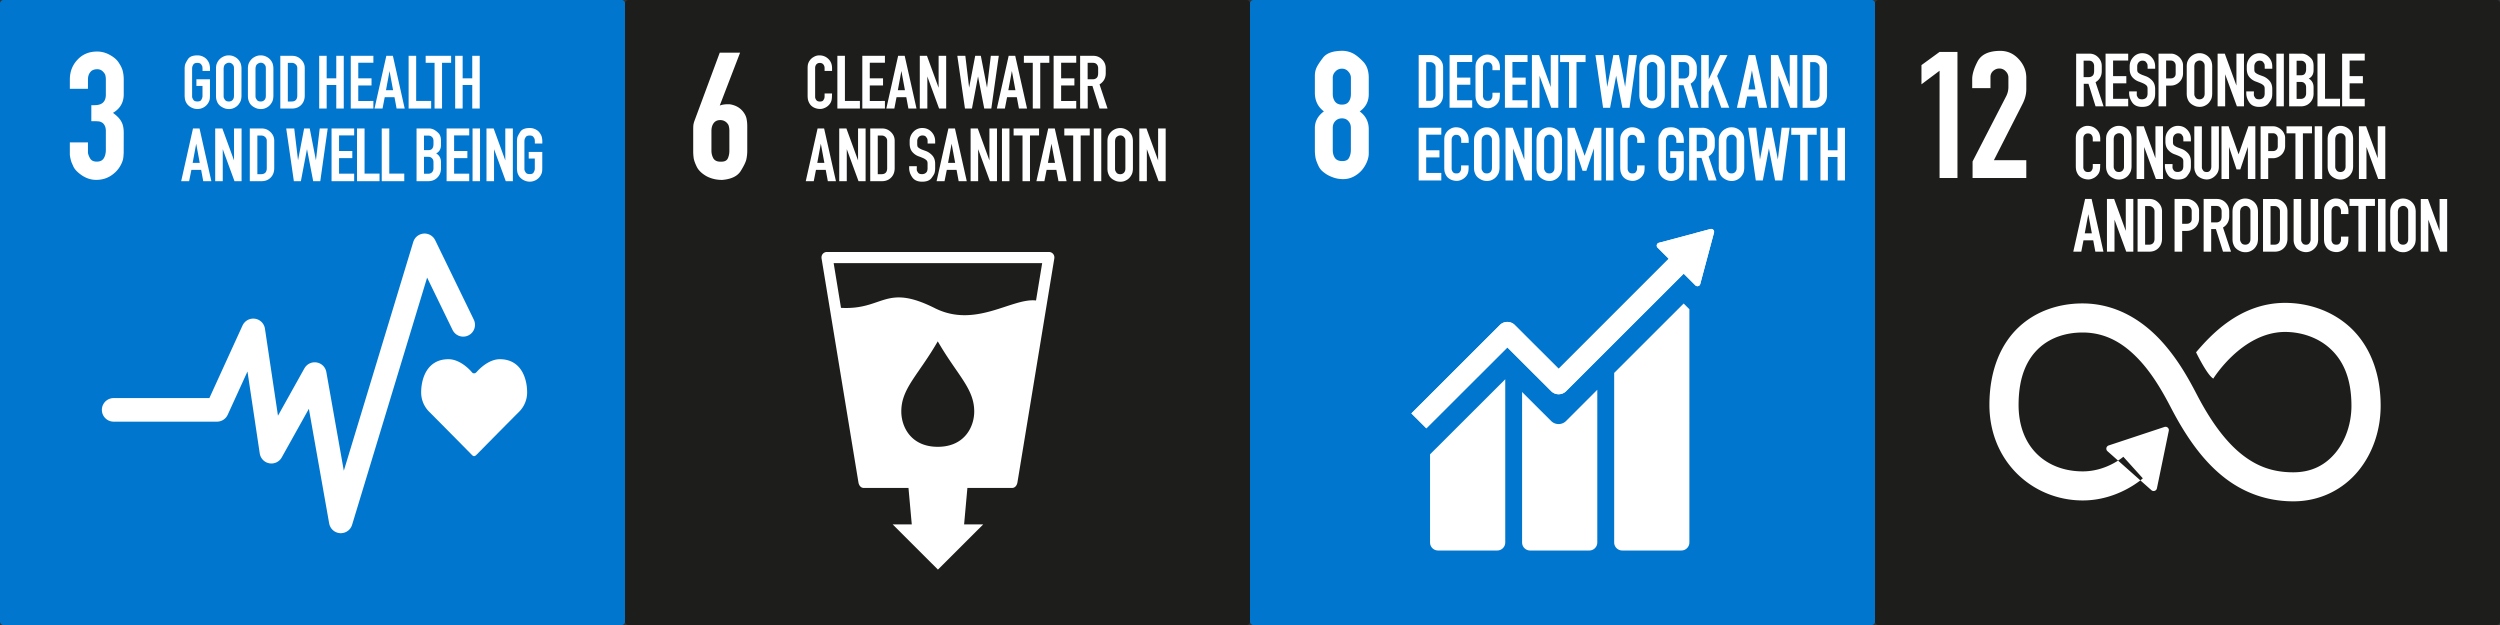
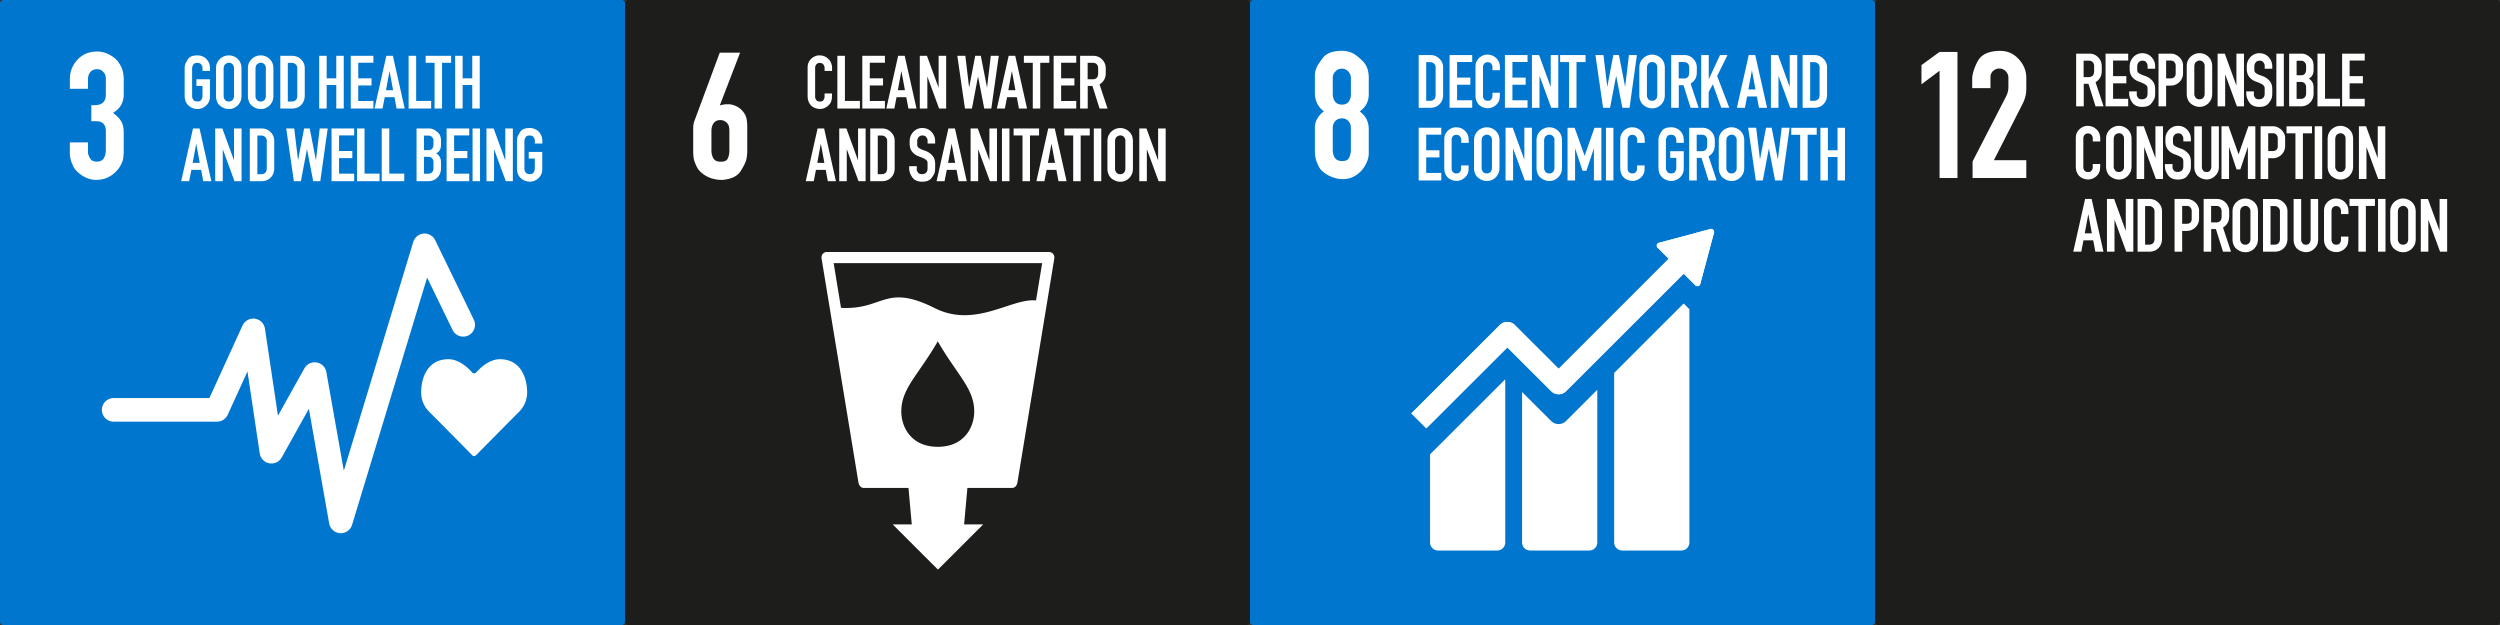
<svg xmlns="http://www.w3.org/2000/svg" xmlns:xlink="http://www.w3.org/1999/xlink" fill="none" viewBox="0 0 360 90">
  <rect x="0" y="0" width="360" height="90" fill="#333333" stroke="none" />
  <defs>
    <path id="e" fill="#fff" d="M0 0h90v90H0z" />
  </defs>
  <g clip-path="url(#a)">
    <path fill="#1D1D1B" fill-rule="evenodd" d="M270.504 0h88.998c.279 0 .504.224.504.504v88.998c0 .28-.225.504-.504.504h-88.998a.503.503 0 0 1-.504-.504V.504c0-.28.225-.504.504-.504Z" clip-rule="evenodd" />
    <path fill="#fff" d="M298.965 15.308V7.724h1.908c.498 0 .918.176 1.258.522.347.346.523.776.523 1.28v.704c0 .704-.298 1.238-.894 1.608l1.155 3.477h-1.155l-1.021-3.253h-.68v3.253h-1.094v-.007Zm2.413-4.447a.623.623 0 0 0 .133-.285c.031-.103.043-.225.043-.352v-.698c0-.237-.067-.425-.195-.564-.127-.152-.31-.225-.547-.225h-.771v2.367h.759a.79.79 0 0 0 .578-.243Zm5.081 3.361v1.086h-3.258V7.724h3.258v.995h-2.176v2.245h1.908v1.032h-1.908v2.232l2.176-.006Zm1.234-.801v.195c0 .054.006.097.012.133.012.073.073.182.17.328.103.151.298.224.565.224a.97.97 0 0 0 .419-.09.706.706 0 0 0 .286-.262.667.667 0 0 0 .079-.236c.012-.073.024-.146.024-.207v-.734c0-.164-.03-.297-.091-.382-.061-.097-.194-.206-.407-.328a7.673 7.673 0 0 0-.772-.315 2.184 2.184 0 0 1-.93-.643c-.249-.298-.376-.692-.376-1.202v-.34c0-.521.176-.964.522-1.334a1.707 1.707 0 0 1 1.295-.565c.528 0 .966.182 1.318.552.353.37.535.82.535 1.347v.34h-1.088v-.34a1.01 1.01 0 0 0-.012-.145c0-.043-.006-.085-.012-.128a.375.375 0 0 0-.055-.133 2.321 2.321 0 0 0-.127-.194c-.103-.152-.286-.225-.535-.225a.714.714 0 0 0-.547.237.878.878 0 0 0-.207.588v.443c0 .152.025.273.067.364.055.085.177.176.365.286.061.03.152.072.273.127.128.043.286.103.468.17.365.121.687.334.979.643.285.31.431.716.431 1.226v.613c0 .267-.024.485-.079.667-.042.182-.2.443-.468.795-.267.333-.705.497-1.325.497-.656 0-1.136-.212-1.428-.637-.298-.43-.443-.873-.443-1.322v-.273h1.1v.26h-.006Zm3.135 1.887V7.724h1.805c.225 0 .444.049.644.146.207.09.383.212.547.364.158.151.286.327.377.521.097.189.152.383.158.589v1.213c0 .25-.049.486-.146.704a1.638 1.638 0 0 1-.377.553 1.734 1.734 0 0 1-.565.376 1.698 1.698 0 0 1-.68.133h-.669v2.992l-1.094-.007Zm2.303-4.235a.462.462 0 0 0 .128-.212.938.938 0 0 0 .037-.285V9.453a.738.738 0 0 0-.195-.522c-.128-.145-.304-.212-.523-.212h-.656v2.573h.565c.152 0 .274-.012.365-.037a.691.691 0 0 0 .279-.182Zm2.091-2.639c.176-.243.395-.43.656-.564.274-.146.553-.213.839-.213.28 0 .541.055.784.17.249.115.456.267.626.467.164.194.28.4.34.613.061.206.091.425.091.668v3.865c0 .224-.024.424-.066.6-.037.176-.128.364-.274.577a1.652 1.652 0 0 1-.602.546 1.664 1.664 0 0 1-.863.224c-.182 0-.352-.024-.522-.067a2.492 2.492 0 0 1-.468-.206 1.834 1.834 0 0 1-.383-.285 1.392 1.392 0 0 1-.249-.328 2.23 2.23 0 0 1-.207-.564 3.065 3.065 0 0 1-.036-.497V9.575c0-.225.024-.425.067-.601.06-.188.145-.364.267-.54Zm2.109.6a.677.677 0 0 0-.59-.315.721.721 0 0 0-.383.115.673.673 0 0 0-.261.237 1.216 1.216 0 0 0-.115.498v3.992c0 .036.006.079.012.127.006.073.067.2.182.377.116.157.304.236.565.236.134 0 .256-.03.365-.09a.614.614 0 0 0 .237-.225.886.886 0 0 0 .103-.25c.012-.072.025-.175.025-.296V9.575a1.23 1.23 0 0 0-.025-.316.522.522 0 0 0-.115-.224Zm4.782 6.274-1.689-4.61v4.61h-1.088V7.724h1.033l1.677 4.6v-4.6h1.088v7.59h-1.021v-.006Zm2.444-1.887v.195c0 .054.006.097.012.133.012.073.073.182.17.328.103.151.298.224.565.224.152 0 .292-.03.42-.09a.703.703 0 0 0 .285-.262.667.667 0 0 0 .079-.236c.012-.073.025-.146.025-.207v-.734c0-.164-.031-.297-.092-.382-.06-.097-.194-.206-.407-.328a7.673 7.673 0 0 0-.772-.315 2.18 2.18 0 0 1-.929-.643c-.25-.298-.377-.692-.377-1.202v-.34c0-.521.176-.964.522-1.334a1.707 1.707 0 0 1 1.295-.565c.529 0 .966.182 1.319.552.352.37.535.82.535 1.347v.34h-1.088v-.34a1.01 1.01 0 0 0-.012-.145c0-.043-.007-.085-.013-.128a.348.348 0 0 0-.054-.133 2.667 2.667 0 0 0-.128-.194c-.103-.152-.286-.225-.535-.225a.714.714 0 0 0-.547.237.882.882 0 0 0-.206.588v.443c0 .152.024.273.067.364.054.085.176.176.364.286.061.03.152.072.274.127.127.043.285.103.468.17.364.121.686.334.978.643.286.31.432.716.432 1.226v.613c0 .267-.025.485-.079.667-.043.182-.201.443-.468.795-.268.333-.705.497-1.325.497-.657 0-1.137-.212-1.428-.637-.298-.43-.444-.873-.444-1.322v-.273h1.1v.26h-.006Zm3.239 1.887V7.724h1.076v7.59h-1.076v-.006Zm3.635-7.584c.237 0 .455.049.656.146.225.103.456.273.693.51.249.242.377.618.377 1.134v.576c0 .583-.231.99-.693 1.226.462.273.693.692.693 1.268v.886c0 .534-.177.977-.523 1.323-.34.346-.778.522-1.319.522h-1.677V7.724h1.793Zm.65 2.251v-.467c0-.237-.067-.419-.207-.552-.134-.146-.316-.213-.547-.213h-.614v2.094h.645c.249 0 .431-.073.547-.225.115-.158.176-.37.176-.637Zm0 3.489v-.886c0-.243-.067-.43-.207-.564-.127-.146-.31-.213-.547-.213h-.614v2.434h.626a.724.724 0 0 0 .535-.213.821.821 0 0 0 .207-.558Zm4.88 1.844h-3.245V7.724h1.088v6.498h2.157v1.086Zm3.561-1.086v1.086h-3.257V7.724h3.257v.995h-2.176v2.245h1.909v1.032h-1.909v2.232l2.176-.006Zm-38.099 9.642c0 .242-.012.449-.043.625a1.412 1.412 0 0 1-.225.564 1.831 1.831 0 0 1-.601.552 2.134 2.134 0 0 1-.395.17 1.513 1.513 0 0 1-.42.067c-.34 0-.65-.073-.93-.213-.273-.145-.474-.327-.601-.546a1.98 1.98 0 0 1-.249-.613 3.808 3.808 0 0 1-.043-.612V19.95c0-.212.018-.4.055-.564a1.59 1.59 0 0 1 .273-.552c.14-.194.328-.364.578-.498.249-.145.51-.212.784-.212.522 0 .954.176 1.306.522.347.34.523.776.523 1.316v.407h-1.076v-.407a.804.804 0 0 0-.182-.534c-.116-.145-.286-.212-.511-.212a.627.627 0 0 0-.498.212.824.824 0 0 0-.17.534v4.205a.899.899 0 0 0 .158.382c.103.152.279.225.522.225.256 0 .426-.067.511-.207.085-.133.134-.236.146-.297.012-.067.024-.157.024-.273v-.382h1.076l-.012.249Zm1.185-4.964c.176-.242.395-.43.656-.564.274-.145.553-.212.839-.212.279 0 .541.054.784.17.249.115.456.267.626.467.164.194.279.4.34.613.061.206.091.424.091.667v3.865c0 .225-.024.425-.067.6-.036.177-.127.365-.273.577a1.652 1.652 0 0 1-.602.546 1.664 1.664 0 0 1-.863.225c-.182 0-.352-.024-.522-.067a2.443 2.443 0 0 1-.468-.206 1.834 1.834 0 0 1-.383-.285 1.337 1.337 0 0 1-.249-.328 2.233 2.233 0 0 1-.207-.564 3.056 3.056 0 0 1-.037-.498v-3.865c0-.224.025-.425.067-.6.061-.189.146-.365.268-.54Zm2.115.601a.677.677 0 0 0-.59-.315.719.719 0 0 0-.383.115.672.672 0 0 0-.261.237 1.167 1.167 0 0 0-.091.273c-.012.09-.025.163-.025.224v3.993c0 .036.007.078.013.127.006.073.066.2.182.376.115.158.304.237.565.237a.74.74 0 0 0 .365-.091.614.614 0 0 0 .237-.225.917.917 0 0 0 .103-.249c.018-.072.018-.188.018-.309v-3.865c0-.152-.006-.255-.024-.316-.006-.06-.043-.127-.109-.212Zm4.728 6.274-1.689-4.611v4.611h-1.088v-7.59h1.033l1.677 4.599v-4.6h1.088v7.591h-1.021Zm2.389-1.893v.194a.78.78 0 0 0 .012.133c.012.073.073.183.17.328.104.152.298.225.566.225.151 0 .291-.03.419-.091a.706.706 0 0 0 .286-.261.71.71 0 0 0 .079-.237c.012-.073.024-.145.024-.206v-.728c0-.164-.031-.298-.091-.383-.061-.097-.195-.206-.408-.327a7.628 7.628 0 0 0-.771-.316 2.177 2.177 0 0 1-.93-.643c-.249-.297-.377-.692-.377-1.201v-.346c0-.522.176-.965.523-1.335a1.705 1.705 0 0 1 1.294-.564c.529 0 .966.182 1.319.552.352.37.535.819.535 1.347v.34h-1.088v-.34c0-.055-.006-.103-.012-.146a.91.91 0 0 0-.012-.127.394.394 0 0 0-.055-.134c-.03-.054-.073-.115-.128-.194-.103-.152-.285-.224-.535-.224a.712.712 0 0 0-.546.236.878.878 0 0 0-.207.589v.443a.86.86 0 0 0 .067.364c.054.085.176.176.364.285.061.03.152.073.274.128.127.042.285.103.468.17.364.12.687.333.978.643.286.309.432.715.432 1.225v.613c0 .267-.025.485-.079.668-.043.181-.201.442-.468.794-.268.334-.705.498-1.325.498-.656 0-1.137-.212-1.428-.637-.298-.431-.444-.874-.444-1.323v-.273h1.1v.26h-.006Zm6.423 1.098a1.982 1.982 0 0 1-.644.625 1.617 1.617 0 0 1-.863.237c-.158 0-.316-.025-.474-.067a2.417 2.417 0 0 1-.431-.17 2.238 2.238 0 0 1-.365-.249 1.195 1.195 0 0 1-.237-.303 2.203 2.203 0 0 1-.225-.552 2.733 2.733 0 0 1-.043-.51v-5.8h1.088v5.946a.835.835 0 0 0 .025.115c.006.06.066.164.17.316.097.133.267.206.51.206.219 0 .383-.08.486-.237a.92.92 0 0 0 .171-.546v-5.8h1.087v5.8c0 .182-.018.352-.054.522a1.47 1.47 0 0 1-.201.467Zm4.431.795v-4.623l-1.088 3.24h-.547l-1.076-3.24v4.623h-1.087v-7.59h1.021l1.44 4.04 1.416-4.04h.997v7.59h-1.076Zm1.835 0v-7.59h1.805c.225 0 .444.048.644.145.207.091.383.212.547.364.165.152.286.328.377.522.097.188.152.382.158.588v1.214c0 .249-.048.485-.146.704a1.65 1.65 0 0 1-.376.552 1.74 1.74 0 0 1-.566.376 1.698 1.698 0 0 1-.68.134h-.669v2.991h-1.094Zm2.304-4.235a.467.467 0 0 0 .127-.213.907.907 0 0 0 .037-.285V19.92a.738.738 0 0 0-.195-.522c-.127-.146-.304-.212-.522-.212h-.657v2.572h.565c.152 0 .274-.012.365-.036a.744.744 0 0 0 .28-.182Zm2.71 4.235v-6.577h-1.282V18.19h3.664v1.008h-1.306v6.583h-1.076v-.006Zm2.777 0v-7.59h1.076v7.59h-1.076Zm2.194-6.875c.176-.242.395-.43.656-.564.274-.145.553-.212.839-.212.28 0 .541.054.784.17.249.115.456.267.626.467.164.194.279.4.34.613.061.206.091.424.091.667v3.865c0 .225-.024.425-.066.6-.037.177-.128.365-.274.577a1.652 1.652 0 0 1-.602.546 1.664 1.664 0 0 1-.863.225c-.182 0-.352-.024-.522-.067a2.499 2.499 0 0 1-.468-.206 1.834 1.834 0 0 1-.383-.285 1.39 1.39 0 0 1-.249-.328 2.233 2.233 0 0 1-.207-.564 3.065 3.065 0 0 1-.036-.498v-3.865c0-.224.024-.425.067-.6.06-.189.145-.365.267-.54Zm2.109.601a.677.677 0 0 0-.59-.315.721.721 0 0 0-.383.115.672.672 0 0 0-.261.237 1.215 1.215 0 0 0-.091.273c-.012.09-.024.163-.024.224v3.993c0 .036.006.078.012.127.006.073.067.2.182.376.116.158.304.237.565.237.134 0 .256-.03.365-.091a.614.614 0 0 0 .237-.225.886.886 0 0 0 .103-.249c.018-.072.025-.175.025-.297v-3.865c0-.152-.007-.255-.025-.315-.006-.073-.042-.14-.115-.225Zm4.838 6.274-1.69-4.611v4.611h-1.087v-7.59h1.033l1.677 4.599v-4.6h1.088v7.591h-1.021Zm-43.909 10.466 1.701-7.59h.942l1.702 7.59h-1.167l-.304-1.632h-1.404l-.316 1.632h-1.154Zm1.653-2.639h1.021l-.511-2.76-.51 2.76Zm5.974 2.639-1.69-4.61v4.61h-1.088v-7.59h1.034l1.677 4.6v-4.6h1.088v7.59h-1.021Zm3.36-7.591c.493 0 .912.177 1.258.523.353.34.535.752.535 1.244v3.944c0 .558-.17 1.013-.51 1.359-.341.346-.778.521-1.319.521h-1.69v-7.59h1.726Zm.712 5.71v-3.943a.696.696 0 0 0-.238-.534.76.76 0 0 0-.553-.213h-.565v5.564h.535c.547 0 .821-.291.821-.873Zm2.887 1.881v-7.59h1.805c.225 0 .443.049.644.146.207.09.383.212.547.364.164.151.285.327.377.521.097.189.152.383.158.589v1.214c0 .248-.049.485-.146.703a1.653 1.653 0 0 1-.377.552 1.804 1.804 0 0 1-.565.377 1.706 1.706 0 0 1-.681.133h-.668v2.991h-1.094Zm2.303-4.235a.47.47 0 0 0 .128-.212.94.94 0 0 0 .036-.285v-1.123a.742.742 0 0 0-.194-.521c-.128-.146-.304-.213-.523-.213h-.656v2.573h.565c.152 0 .273-.012.364-.037a.687.687 0 0 0 .28-.182Zm1.884 4.235v-7.59h1.902c.499 0 .918.176 1.258.522.347.346.523.776.523 1.28v.704c0 .704-.298 1.238-.893 1.608l1.154 3.476h-1.154l-1.021-3.252h-.681v3.252h-1.088Zm2.413-4.453a.626.626 0 0 0 .134-.285c.03-.104.042-.225.042-.352v-.704c0-.237-.067-.425-.194-.564-.128-.152-.31-.225-.547-.225h-.772v2.367h.76a.76.76 0 0 0 .577-.237Zm2.078-2.421c.176-.243.395-.43.656-.564.274-.146.553-.213.839-.213.279 0 .541.055.784.17.249.115.456.267.626.467.164.195.279.4.34.613.061.207.091.425.091.668v3.865c0 .224-.024.424-.067.6-.036.176-.127.364-.273.577a1.653 1.653 0 0 1-.602.546 1.664 1.664 0 0 1-.863.224c-.182 0-.352-.024-.522-.066a2.443 2.443 0 0 1-.468-.207 1.838 1.838 0 0 1-.383-.285 1.337 1.337 0 0 1-.249-.328 2.233 2.233 0 0 1-.207-.564 3.005 3.005 0 0 1-.037-.497v-3.865c0-.225.025-.425.067-.601.055-.188.146-.37.268-.54Zm2.109.6a.677.677 0 0 0-.59-.315.719.719 0 0 0-.383.115.672.672 0 0 0-.261.237 1.167 1.167 0 0 0-.091.273c-.012.091-.025.164-.025.225v3.992c0 .036.006.079.013.127.006.073.066.2.182.377.115.157.304.236.565.236a.74.74 0 0 0 .365-.09.614.614 0 0 0 .237-.225.917.917 0 0 0 .103-.249c.012-.073.024-.176.024-.297v-3.865c0-.152-.006-.255-.024-.316a.473.473 0 0 0-.115-.224Zm3.677-1.317c.492 0 .912.177 1.258.523.352.34.535.752.535 1.244v3.944c0 .558-.17 1.013-.511 1.359-.34.346-.778.521-1.319.521h-1.689v-7.59h1.726Zm.711 5.71v-3.943a.695.695 0 0 0-.237-.534.76.76 0 0 0-.553-.213h-.565v5.564h.535c.547 0 .82-.291.82-.873Zm5.251 1.087a1.982 1.982 0 0 1-.644.625 1.618 1.618 0 0 1-.863.236c-.158 0-.316-.024-.474-.066a2.473 2.473 0 0 1-.432-.17 2.273 2.273 0 0 1-.364-.25 1.15 1.15 0 0 1-.237-.303 2.201 2.201 0 0 1-.225-.552 2.652 2.652 0 0 1-.043-.51v-5.8h1.088v5.946a.948.948 0 0 0 .024.115c.006.061.067.164.171.316.097.133.267.206.51.206.219 0 .383-.079.486-.236a.92.92 0 0 0 .17-.546v-5.801h1.082v5.8c0 .183-.018.352-.055.522-.036.17-.103.316-.194.468Zm4.6-1.123c0 .243-.012.45-.043.625a1.413 1.413 0 0 1-.225.564 1.83 1.83 0 0 1-.601.552 2.099 2.099 0 0 1-.395.17 1.46 1.46 0 0 1-.42.067c-.34 0-.65-.073-.929-.212a1.473 1.473 0 0 1-.602-.546 1.98 1.98 0 0 1-.249-.613 3.808 3.808 0 0 1-.043-.613v-3.907c0-.213.018-.4.055-.565a1.61 1.61 0 0 1 .273-.552 1.67 1.67 0 0 1 .578-.497 1.52 1.52 0 0 1 .784-.213c.522 0 .954.176 1.306.522.347.34.523.777.523 1.317v.406H337.1v-.406a.799.799 0 0 0-.182-.534c-.115-.146-.286-.213-.51-.213a.627.627 0 0 0-.499.213.83.83 0 0 0-.17.534v4.204a.899.899 0 0 0 .158.383c.103.151.28.224.523.224.255 0 .425-.067.51-.206.085-.14.134-.237.146-.297.012-.067.024-.158.024-.273v-.383h1.076l-.012.25Zm1.446 1.917v-6.583h-1.282v-1.007h3.665v1.007h-1.307v6.583h-1.076Zm2.827 0v-7.59h1.075v7.59h-1.075Zm2.091-6.874c.176-.243.395-.43.656-.564.273-.146.553-.213.839-.213.279 0 .541.055.784.17.249.115.455.267.626.467.164.195.279.4.34.613.061.207.091.425.091.668v3.865c0 .224-.024.424-.067.6-.036.176-.127.364-.273.577a1.653 1.653 0 0 1-.602.546 1.664 1.664 0 0 1-.863.224 2.16 2.16 0 0 1-.523-.066 2.461 2.461 0 0 1-.467-.207 1.838 1.838 0 0 1-.383-.285 1.368 1.368 0 0 1-.25-.328 2.263 2.263 0 0 1-.206-.564 3.005 3.005 0 0 1-.037-.497v-3.865c0-.225.025-.425.067-.601.061-.188.152-.37.268-.54Zm2.115.6a.677.677 0 0 0-.59-.315.719.719 0 0 0-.383.115.672.672 0 0 0-.261.237 1.167 1.167 0 0 0-.091.273c-.012.091-.025.164-.025.225v3.992c0 .036.006.079.013.127.006.073.066.2.182.377.115.157.304.236.565.236a.74.74 0 0 0 .365-.09.614.614 0 0 0 .237-.225.917.917 0 0 0 .103-.249c.012-.073.024-.176.024-.297v-3.865c0-.152-.006-.255-.024-.316a.473.473 0 0 0-.115-.224Zm4.727 6.274-1.689-4.61v4.61h-1.088v-7.59h1.033l1.677 4.6v-4.6h1.088v7.59h-1.021Zm-72.071-10.606V10.187l-2.608 1.954V9.374l2.608-1.899h2.576v18.16h-2.576Zm12.488 0h-7.736v-2.384l4.831-9.375c.219-.43.328-.873.328-1.328v-1.353a1.25 1.25 0 0 0-.382-.923 1.213 1.213 0 0 0-.924-.406c-.328 0-.626.115-.894.352a1.132 1.132 0 0 0-.382.867v1.602h-2.632V11.39c0-.704.261-1.566.79-2.573.541-.995 1.629-1.492 3.258-1.492 1.033 0 1.908.388 2.631 1.165.742.794 1.112 1.698 1.112 2.712v1.65c0 .74-.2 1.48-.595 2.22l-4.072 7.998h4.667v2.566Z" />
-     <path fill="#fff" fill-rule="evenodd" d="m311.679 61.483-8.035 2.663a.488.488 0 0 0-.17.825l6.327 5.613a.483.483 0 0 0 .796-.267l1.708-8.276a.48.48 0 0 0-.626-.558Zm17.381-17.87c-6.521 0-10.745 4.685-12.829 7.118 0 0 1.592 3.294 2.485 3.786 0 0 4.145-6.717 10.344-6.717 2.188 0 4.601.716 6.399 2.324 1.799 1.608 3.149 4.114 3.149 8.313 0 2.524-.833 4.987-2.273 6.735-1.441 1.747-3.392 2.84-6.102 2.84-2.923 0-5.239-.838-7.463-2.616s-4.333-4.58-6.357-8.452c-1.039-1.99-2.717-5.206-5.342-8.01-2.626-2.802-6.369-5.241-11.201-5.241-3.233 0-6.6 1.007-9.17 3.416-2.571 2.408-4.2 6.176-4.224 11.103-.037 8.27 6.253 13.852 13.437 13.852 5.172 0 8.654-3.185 8.654-3.185l-2.808-3.107s-2.388 2.106-5.84 2.106c-5.154 0-9.274-3.38-9.244-9.648.018-4.053 1.24-6.51 2.905-8.07 1.665-1.559 3.932-2.28 6.302-2.28 3.446 0 6.005 1.643 8.138 3.913 2.133 2.269 3.659 5.115 4.686 7.087 2.188 4.186 4.57 7.48 7.457 9.78 2.886 2.3 6.296 3.532 10.082 3.532 3.92 0 7.202-1.766 9.341-4.369 2.139-2.603 3.227-5.97 3.227-9.392 0-5.152-1.835-9.01-4.54-11.432-2.716-2.409-6.126-3.385-9.213-3.385Z" clip-rule="evenodd" />
  </g>
  <g clip-path="url(#b)">
    <path fill="#0076CF" fill-rule="evenodd" d="M.504 0h88.998c.28 0 .504.224.504.504v88.998c0 .28-.225.504-.504.504H.504A.503.503 0 0 1 0 89.502V.504C0 .224.225 0 .504 0Z" clip-rule="evenodd" />
    <path fill="#fff" d="M29.98 14.835a1.809 1.809 0 0 1-1.562.862 1.83 1.83 0 0 1-.84-.206 1.805 1.805 0 0 1-.625-.498 1.9 1.9 0 0 1-.298-.613 3.428 3.428 0 0 1-.067-.692V9.896c0-.188.018-.376.055-.564.054-.188.194-.455.419-.807.237-.37.693-.552 1.386-.552.303 0 .583.073.85.212.268.14.468.322.602.534.146.206.237.4.274.589.042.182.066.376.066.588v.316h-1.075v-.316c0-.06-.006-.115-.012-.158a.77.77 0 0 0-.013-.133c-.006-.067-.067-.176-.17-.328-.103-.151-.285-.224-.535-.224-.297 0-.492.079-.59.236-.09.158-.145.273-.157.352a1.585 1.585 0 0 0-.024.261v3.987a.78.78 0 0 0 .012.133c.006.06.067.176.17.352.097.158.292.237.577.237.298 0 .487-.08.566-.237.042-.085.078-.152.103-.206a.687.687 0 0 0 .042-.158.514.514 0 0 0 .025-.133v-1.506h-.875v-.953h1.95v2.275c0 .158-.006.298-.012.407-.006.103-.024.2-.042.285a1.372 1.372 0 0 1-.091.237c-.025.06-.061.133-.11.212Zm1.458-6.085c.176-.243.395-.431.656-.565.274-.145.553-.212.839-.212.28 0 .54.054.784.17.249.115.456.267.626.467.164.194.28.4.34.613.06.206.091.424.091.667v3.865c0 .225-.024.425-.067.6-.036.177-.127.365-.273.577a1.653 1.653 0 0 1-.602.546 1.665 1.665 0 0 1-.863.225c-.182 0-.352-.024-.522-.067a2.49 2.49 0 0 1-.468-.206 1.847 1.847 0 0 1-.383-.285 1.377 1.377 0 0 1-.25-.328 2.261 2.261 0 0 1-.206-.564 2.977 2.977 0 0 1-.037-.498V9.89c0-.224.025-.425.067-.6a2.23 2.23 0 0 1 .268-.54Zm2.115.6a.676.676 0 0 0-.59-.315.719.719 0 0 0-.383.115.668.668 0 0 0-.261.237 1.207 1.207 0 0 0-.091.273c-.012.09-.025.163-.025.224v3.992c0 .037.007.08.013.128.006.073.066.2.182.376.115.158.304.237.565.237.134 0 .255-.03.365-.091a.608.608 0 0 0 .237-.225.906.906 0 0 0 .103-.248 1.83 1.83 0 0 0 .025-.298V9.89c0-.152-.007-.255-.025-.315a.527.527 0 0 0-.115-.225Zm2.479-.6c.177-.243.396-.431.657-.565.273-.145.553-.212.839-.212.28 0 .54.054.784.17.249.115.455.267.626.467.164.194.279.4.34.613.06.206.091.424.091.667v3.865c0 .225-.024.425-.067.6-.036.177-.127.365-.273.577a1.654 1.654 0 0 1-.602.546 1.665 1.665 0 0 1-.863.225c-.182 0-.352-.024-.523-.067a2.492 2.492 0 0 1-.468-.206 1.847 1.847 0 0 1-.383-.285 1.377 1.377 0 0 1-.249-.328 2.265 2.265 0 0 1-.206-.564 3.028 3.028 0 0 1-.037-.498V9.89c0-.224.024-.425.067-.6.055-.189.146-.365.267-.54Zm2.11.6a.676.676 0 0 0-.59-.315.718.718 0 0 0-.383.115.668.668 0 0 0-.261.237 1.202 1.202 0 0 0-.092.273c-.012.09-.024.163-.024.224v3.992c0 .037.006.08.012.128.006.073.067.2.183.376.115.158.303.237.565.237.133 0 .255-.03.364-.091a.606.606 0 0 0 .238-.225.903.903 0 0 0 .103-.248 1.86 1.86 0 0 0 .024-.298V9.89c0-.152-.006-.255-.024-.315a.527.527 0 0 0-.116-.225Zm3.949-1.31c.492 0 .912.176 1.258.521.353.34.535.753.535 1.244v3.944c0 .558-.17 1.013-.51 1.36-.34.345-.778.521-1.32.521h-1.689V8.04h1.726Zm.717 5.703V9.799a.695.695 0 0 0-.237-.534.761.761 0 0 0-.553-.212h-.571v5.564h.535c.553 0 .826-.292.826-.874Zm3.155 1.881V8.04h1.076v3.24h1.385V8.04H49.5v7.59h-1.076v-3.386H47.04v3.386h-1.076v-.006Zm7.803-1.086v1.086H50.51V8.04h3.257v.995h-2.175v2.245H53.5v1.031h-1.91v2.233l2.175-.006Zm.164 1.086 1.702-7.59h.942l1.702 7.59h-1.167l-.304-1.632h-1.404l-.316 1.632h-1.154Zm1.654-2.64h1.02l-.51-2.76-.51 2.76Zm6.502 2.64h-3.245V8.04h1.088v6.498h2.157v1.086Zm.492 0V9.047h-1.282V8.04h3.665v1.007h-1.307v6.583h-1.076v-.006Zm2.966 0V8.04h1.076v3.24h1.385V8.04h1.076v7.59h-1.076v-3.386H66.62v3.386h-1.076v-.006ZM26.09 26.09l1.701-7.59h.942l1.702 7.59h-1.167l-.304-1.632h-1.403l-.329 1.633H26.09Zm1.653-2.639h1.02l-.51-2.76-.51 2.76Zm6.023 2.639-1.69-4.61v4.61h-1.088V18.5h1.033l1.678 4.6v-4.6h1.088v7.59h-1.021Zm3.932-7.59c.492 0 .911.176 1.258.522.352.34.534.752.534 1.244v3.944c0 .558-.17 1.013-.51 1.359-.34.346-.778.521-1.319.521h-1.69V18.5h1.727Zm.717 5.71v-3.944a.696.696 0 0 0-.237-.534.762.762 0 0 0-.553-.213h-.566v5.564h.535c.541 0 .82-.29.82-.873Zm6.685 1.88-.893-4.623-.881 4.623h-1.01l-1.1-7.59h1.155l.547 4.587.876-4.587h.808l.893 4.587.547-4.587h1.149l-1.07 7.59h-1.02Zm5.9-1.086v1.086h-3.257V18.5h3.258v.995h-2.176v2.245h1.908v1.032h-1.908v2.232H51Zm3.654 1.086h-3.246V18.5h1.088v6.498h2.157v1.092Zm3.561 0H54.97V18.5h1.088v6.498h2.157v1.092Zm3.561-7.59c.237 0 .456.049.657.146.224.103.455.273.692.51.25.242.377.618.377 1.134v.576c0 .583-.23.99-.693 1.226.462.273.693.692.693 1.268v.886c0 .534-.176.977-.522 1.323-.34.346-.778.521-1.32.521h-1.677V18.5h1.793Zm.644 2.257v-.467c0-.237-.066-.419-.206-.552-.134-.146-.316-.213-.547-.213h-.614v2.094h.644c.25 0 .432-.073.547-.225.122-.164.176-.376.176-.637Zm0 3.489v-.886c0-.243-.066-.43-.206-.564-.128-.146-.31-.212-.547-.212h-.614v2.433h.626a.724.724 0 0 0 .535-.213.805.805 0 0 0 .206-.558Zm5.148.758v1.086h-3.257V18.5h3.257v.995h-2.176v2.245h1.909v1.032h-1.909v2.232h2.176Zm.48 1.086V18.5h1.076v7.59h-1.076Zm4.783 0-1.69-4.61v4.61h-1.087V18.5h1.033l1.677 4.6v-4.6h1.088v7.59h-1.02Zm5.002-.794a1.809 1.809 0 0 1-1.562.862c-.286 0-.566-.068-.839-.207a1.805 1.805 0 0 1-.626-.498 1.9 1.9 0 0 1-.298-.612 3.42 3.42 0 0 1-.067-.692v-3.792c0-.188.019-.377.055-.565.055-.188.195-.455.42-.807.237-.37.692-.552 1.385-.552.304 0 .584.073.85.213.268.14.469.321.603.534.145.206.237.4.273.588.043.182.067.376.067.589v.315h-1.076v-.315a1.12 1.12 0 0 0-.012-.158.769.769 0 0 0-.012-.134c-.006-.066-.067-.176-.17-.327-.104-.152-.286-.225-.535-.225-.298 0-.492.08-.59.237-.09.158-.145.273-.158.352a1.596 1.596 0 0 0-.024.26v3.987a.79.79 0 0 0 .012.134c.006.06.067.175.17.351.098.158.292.237.578.237.298 0 .486-.079.565-.237.043-.084.079-.151.103-.206a.683.683 0 0 0 .043-.158.513.513 0 0 0 .024-.133v-1.505h-.875v-.952h1.95v2.275c0 .158-.005.297-.011.406-.006.104-.025.2-.043.286a1.37 1.37 0 0 1-.091.236.943.943 0 0 1-.11.213ZM17.812 21.57v.328c0 .127-.006.273-.024.43 0 .146-.024.365-.079.65a4.02 4.02 0 0 1-1.44 2.111c-.687.54-1.495.813-2.42.813-.722 0-1.409-.218-2.06-.649-.65-.449-1.069-.892-1.245-1.329-.11-.236-.2-.443-.274-.625a7.233 7.233 0 0 1-.133-.515 4.375 4.375 0 0 1-.08-.516v-1.76h2.608v1.493c.036.237.134.497.298.789.182.327.504.485.978.485.468 0 .808-.164 1.003-.485.2-.328.298-.735.298-1.22v-2.79c-.019-.347-.092-.608-.22-.79a.908.908 0 0 0-.406-.382 1.041 1.041 0 0 0-.517-.134 4.898 4.898 0 0 0-.486-.024h-.462v-2.305h.462c1.088 0 1.629-.504 1.629-1.517v-2.166c0-.219-.019-.4-.055-.54a.6.6 0 0 0-.08-.243 1.267 1.267 0 0 0-.242-.328 1.079 1.079 0 0 0-.353-.273 1.138 1.138 0 0 0-.516-.109c-.45 0-.79.146-1.003.43-.219.274-.328.626-.328 1.057v1.328h-2.607v-1.329c0-1.14.37-2.093 1.112-2.87.723-.776 1.665-1.164 2.826-1.164.632 0 1.24.163 1.817.485.595.328 1.033.704 1.3 1.14.292.431.48.838.572 1.22.09.383.133.777.133 1.196v2.111c0 1.177-.516 2.07-1.55 2.682.578.413.98.831 1.198 1.244.237.4.352.94.352 1.626l-.006 2.445Z" />
    <path stroke="#fff" stroke-linecap="round" stroke-linejoin="round" stroke-width="3.4" d="M16.366 59.02h14.878l5.226-11.444 2.614 17.468 6.235-11.176 3.756 21.212 12.063-39.75L66.7 46.775" />
    <path fill="#fff" fill-rule="evenodd" d="M68.608 65.5s4.096-4.163 6.162-6.226a3.931 3.931 0 0 0 1.137-2.767c0-2.05-.888-4.781-3.932-4.781-1.732 0-3.185 1.669-3.343 1.844-.237.267-.51.255-.71 0-.147-.188-1.605-1.844-3.343-1.844-3.045 0-3.932 2.73-3.932 4.781a3.92 3.92 0 0 0 1.136 2.767c2.066 2.063 6.162 6.225 6.162 6.225.225.243.402.249.663 0Z" clip-rule="evenodd" />
  </g>
  <g clip-path="url(#c)">
    <path fill="#1D1D1B" fill-rule="evenodd" d="M90.504 0h88.998c.279 0 .504.224.504.504v88.998c0 .28-.225.504-.504.504H90.504a.503.503 0 0 1-.504-.504V.504c0-.28.225-.504.504-.504Z" clip-rule="evenodd" />
    <path fill="#fff" d="M119.804 13.713c0 .242-.013.449-.043.625a1.412 1.412 0 0 1-.225.564 1.806 1.806 0 0 1-.602.552 2.078 2.078 0 0 1-.395.17 1.5 1.5 0 0 1-.419.067c-.34 0-.65-.073-.93-.213-.273-.145-.474-.327-.601-.546a2.01 2.01 0 0 1-.25-.613 3.931 3.931 0 0 1-.042-.612V9.799c0-.212.018-.4.055-.564a1.59 1.59 0 0 1 .273-.552c.134-.194.328-.364.577-.498.25-.145.511-.212.784-.212.523 0 .955.176 1.307.522.346.34.523.776.523 1.316v.407h-1.076V9.81a.804.804 0 0 0-.182-.534c-.116-.145-.286-.212-.511-.212a.624.624 0 0 0-.498.212.824.824 0 0 0-.17.534v4.205a.899.899 0 0 0 .158.382c.103.152.279.225.522.225.256 0 .426-.067.511-.207.085-.133.134-.236.146-.297.012-.066.024-.158.024-.273v-.382h1.076l-.012.249Zm4.022 1.911h-3.245V8.04h1.088v6.498h2.157v1.086Zm3.604-1.086v1.086h-3.257V8.04h3.257v.995h-2.181v2.245h1.908v1.031h-1.908v2.233l2.181-.006Zm.201 1.086 1.702-7.59h.942l1.701 7.59h-1.167l-.304-1.632h-1.403l-.316 1.632h-1.155Zm1.659-2.64h1.021l-.511-2.76-.51 2.76Zm5.938 2.64-1.69-4.611v4.611h-1.088V8.04h1.033l1.678 4.599v-4.6h1.088v7.591h-1.021v-.006Zm6.503 0-.893-4.623-.876 4.623h-1.008l-1.1-7.59h1.154l.547 4.586.875-4.587h.809l.893 4.588.547-4.588h1.149l-1.076 7.591h-1.021Zm1.817 0 1.702-7.59h.942l1.701 7.59h-1.167l-.304-1.632h-1.403l-.316 1.632h-1.155Zm1.653-2.64h1.021l-.511-2.76-.51 2.76Zm3.519 2.64V9.047h-1.282V8.04h3.664v1.007h-1.306v6.583h-1.076v-.006Zm6.259-1.086v1.086h-3.257V8.04h3.257v.995h-2.176v2.245h1.909v1.031h-1.909v2.233l2.176-.006Zm.559 1.086V8.04h1.908a1.7 1.7 0 0 1 1.258.521c.347.346.523.777.523 1.28v.704c0 .704-.298 1.238-.893 1.608l1.154 3.477h-1.154l-1.021-3.252h-.681v3.252l-1.094-.006Zm2.419-4.447a.626.626 0 0 0 .134-.286c.03-.103.042-.224.042-.352v-.703c0-.237-.067-.425-.194-.565-.128-.151-.31-.224-.547-.224h-.772v2.366h.76a.76.76 0 0 0 .577-.236ZM116.029 26.09l1.702-7.59h.942l1.702 7.59h-1.167l-.304-1.632H117.5l-.322 1.633h-1.149Zm1.659-2.639h1.021l-.51-2.76-.511 2.76Zm5.938 2.639-1.69-4.61v4.61h-1.087V18.5h1.033l1.677 4.6v-4.6h1.088v7.59h-1.021Zm3.415-7.59c.493 0 .912.176 1.258.522.353.34.535.752.535 1.244v3.944c0 .558-.17 1.013-.51 1.359-.341.346-.784.521-1.319.521h-1.69V18.5h1.726Zm.711 5.71v-3.944a.696.696 0 0 0-.237-.534.76.76 0 0 0-.553-.213h-.565v5.564h.535c.547 0 .82-.29.82-.873Zm4.261-.013v.195a.78.78 0 0 0 .012.133c.012.073.073.182.17.328.104.151.298.224.565.224.152 0 .292-.03.42-.09a.703.703 0 0 0 .285-.262.667.667 0 0 0 .079-.236c.013-.073.025-.146.025-.207v-.74c0-.164-.031-.297-.091-.382-.061-.097-.195-.206-.408-.328a7.731 7.731 0 0 0-.771-.315 2.177 2.177 0 0 1-.93-.643c-.25-.298-.377-.692-.377-1.202v-.34c0-.521.176-.964.523-1.335a1.705 1.705 0 0 1 1.294-.564c.529 0 .966.182 1.319.552.352.37.535.82.535 1.347v.34h-1.088v-.34a1.02 1.02 0 0 0-.012-.145.787.787 0 0 0-.013-.128.39.39 0 0 0-.054-.133 2.676 2.676 0 0 0-.128-.194c-.103-.152-.286-.225-.535-.225a.716.716 0 0 0-.547.237.882.882 0 0 0-.206.588v.443c0 .152.024.273.067.364.054.085.176.176.364.285.061.03.152.073.274.128.127.042.285.103.468.17.364.121.686.334.978.643.286.31.432.716.432 1.226v.612c0 .267-.025.486-.079.668-.043.182-.201.443-.468.795-.268.334-.705.497-1.325.497-.657 0-1.137-.212-1.428-.637-.298-.43-.444-.873-.444-1.323v-.273h1.1v.267h-.006Zm2.856 1.893 1.702-7.59h.942l1.701 7.59h-1.166l-.304-1.632h-1.404l-.328 1.633h-1.143Zm1.653-2.639h1.021l-.51-2.76-.511 2.76Zm6.023 2.639-1.69-4.61v4.61h-1.087V18.5h1.033l1.677 4.6v-4.6h1.088v7.59h-1.021Zm1.738 0V18.5h1.076v7.59h-1.076Zm2.959 0v-6.583h-1.282V18.5h3.665v1.007h-1.307v6.583h-1.076Zm2 0 1.702-7.59h.942l1.702 7.59h-1.167l-.304-1.632h-1.404l-.322 1.633h-1.149Zm1.659-2.639h1.021l-.51-2.76-.511 2.76Zm3.641 2.639v-6.583h-1.282V18.5h3.664v1.007h-1.306v6.583h-1.076Zm2.966 0V18.5h1.076v7.59h-1.076Zm2.297-6.874c.176-.243.395-.43.656-.564a1.76 1.76 0 0 1 .839-.213c.28 0 .541.055.784.17.249.115.456.267.626.467.164.195.28.4.34.613.061.206.091.425.091.668v3.865c0 .224-.024.424-.066.6-.037.176-.128.364-.274.577a1.652 1.652 0 0 1-.602.546 1.664 1.664 0 0 1-.863.224c-.182 0-.352-.024-.522-.066a2.505 2.505 0 0 1-.468-.207 1.838 1.838 0 0 1-.383-.285 1.392 1.392 0 0 1-.249-.328 2.232 2.232 0 0 1-.207-.564 3.014 3.014 0 0 1-.036-.497v-3.865c0-.225.024-.425.067-.601.054-.188.145-.37.267-.54Zm2.109.6a.677.677 0 0 0-.59-.315.722.722 0 0 0-.383.115.673.673 0 0 0-.261.237 1.216 1.216 0 0 0-.091.273c-.012.091-.024.164-.024.225v3.992c0 .037.006.079.012.128.006.072.067.2.182.376.116.157.304.236.565.236.134 0 .256-.03.365-.09a.614.614 0 0 0 .237-.225.886.886 0 0 0 .103-.249c.019-.073.025-.176.025-.297v-3.865a1.23 1.23 0 0 0-.025-.316.464.464 0 0 0-.115-.224Zm4.922 6.274-1.69-4.61v4.61h-1.087V18.5h1.033l1.677 4.6v-4.6h1.088v7.59h-1.021Zm-59.582-9.64c.146.254.237.515.273.788.055.273.079.607.079 1.001v3.47c0 .413-.042.832-.133 1.244-.091.401-.365.96-.815 1.681-.468.74-1.355 1.165-2.662 1.274-.814 0-1.555-.17-2.224-.515-.65-.364-1.112-.79-1.386-1.274-.255-.504-.413-.929-.486-1.275a7.308 7.308 0 0 1-.079-1.14v-2.846c0-.4.006-.68.025-.837a2.92 2.92 0 0 1 .188-.704l3.61-9.733h2.929l-2.929 7.615c.328-.127.717-.188 1.167-.188h.243c.997.146 1.732.625 2.2 1.438Zm-2.467 1.383a1.286 1.286 0 0 0-1.088-.54c-.401 0-.705.145-.924.43-.219.292-.328.668-.328 1.141v2.846c0 .382.091.74.273 1.086.201.327.535.485 1.003.485h.164c.468 0 .778-.164.924-.485.146-.328.219-.686.219-1.086v-2.846c0-.237-.019-.425-.055-.57a.923.923 0 0 0-.188-.462Zm14.281 18.451c-.431 0-.851.376-.76.947l5.306 32.224c.067.419.334.807.76.807h6.448l.474 5.255h-2.747l6.515 6.504 6.515-6.504h-2.747l.474-5.255h6.448c.425 0 .693-.388.76-.807l5.305-32.224c.091-.57-.328-.947-.759-.947h-31.992Zm.979 1.602h30.028l-.887 5.382c-3.483-.4-8.697 4.047-14.562 1.11-7.214-3.622-7.372.285-13.522-.048l-1.057-6.444Zm14.993 11.267c2.832 4.903 5.25 6.79 5.25 10.103 0 2.214-1.397 5.084-5.25 5.084-3.854 0-5.251-2.87-5.251-5.084-.006-3.313 2.418-5.2 5.251-10.103Z" />
  </g>
  <g clip-path="url(#d)">
    <path fill="#0076CF" fill-rule="evenodd" d="M180.504 0h88.998c.279 0 .504.224.504.504v88.998c0 .28-.225.504-.504.504h-88.998a.503.503 0 0 1-.504-.504V.504c0-.28.225-.504.504-.504Z" clip-rule="evenodd" />
    <path fill="#fff" d="M206.017 7.93c.492 0 .912.176 1.258.522.352.34.535.752.535 1.244v3.944c0 .558-.17 1.013-.511 1.359-.34.346-.778.522-1.318.522h-1.69V7.93h1.726Zm.711 5.71V9.696a.695.695 0 0 0-.237-.534.761.761 0 0 0-.553-.212h-.565v5.564h.535c.547-.006.82-.292.82-.874Zm5.269.789v1.086h-3.258V7.93h3.258v.995h-2.176v2.245h1.908v1.032h-1.908v2.233h2.176v-.006Zm3.98-.826c0 .243-.012.45-.042.625a1.413 1.413 0 0 1-.225.565 1.834 1.834 0 0 1-.602.552 2.071 2.071 0 0 1-.395.17 1.503 1.503 0 0 1-.419.066c-.34 0-.65-.072-.93-.212-.273-.146-.474-.328-.602-.546a2.03 2.03 0 0 1-.249-.613 3.931 3.931 0 0 1-.042-.613V9.69c0-.213.018-.4.054-.564.043-.176.134-.358.274-.553.134-.194.328-.364.577-.497.249-.146.511-.212.784-.212.523 0 .954.175 1.307.521.346.34.523.777.523 1.317v.406h-1.076v-.406a.8.8 0 0 0-.183-.534c-.115-.146-.285-.212-.51-.212a.624.624 0 0 0-.498.212.824.824 0 0 0-.171.534v4.205a.912.912 0 0 0 .158.382c.104.152.28.225.523.225.255 0 .426-.067.511-.207.085-.133.133-.236.146-.297.012-.067.024-.158.024-.273v-.382h1.076l-.013.248Zm3.988.826v1.086h-3.258V7.93h3.258v.995h-2.176v2.245h1.908v1.032h-1.908v2.233h2.176v-.006Zm3.415 1.091-1.689-4.61v4.61h-1.094V7.93h1.033l1.677 4.6v-4.6h1.088v7.59h-1.015Zm2.559 0V8.939h-1.283V7.93h3.665v1.008h-1.307v6.583h-1.075Zm7.682 0-.894-4.623-.875 4.624h-1.009l-1.1-7.59h1.155l.547 4.586.875-4.587h.808l.894 4.587.547-4.587h1.148l-1.063 7.59h-1.033Zm2.777-6.874c.176-.242.395-.43.656-.564.274-.146.553-.212.839-.212.279 0 .541.054.784.17a1.772 1.772 0 0 1 .966 1.079c.061.207.091.425.091.668v3.865c0 .224-.024.425-.067.6-.036.177-.127.365-.273.577a1.652 1.652 0 0 1-.602.546 1.664 1.664 0 0 1-.863.225c-.182 0-.352-.025-.522-.067a2.443 2.443 0 0 1-.468-.206 1.838 1.838 0 0 1-.383-.286 1.34 1.34 0 0 1-.249-.327 2.233 2.233 0 0 1-.207-.565 3.058 3.058 0 0 1-.037-.497V9.787c0-.225.025-.425.067-.6.061-.195.146-.37.268-.54Zm2.109.595a.677.677 0 0 0-.59-.316.719.719 0 0 0-.383.116.673.673 0 0 0-.261.236 1.168 1.168 0 0 0-.091.273c-.012.091-.025.164-.025.225v3.992c0 .037.006.08.013.128.006.072.066.2.182.376.115.158.304.236.565.236.134 0 .255-.03.365-.09a.615.615 0 0 0 .237-.225.919.919 0 0 0 .103-.249c.018-.073.024-.176.024-.297V9.78c0-.152-.006-.255-.024-.316a.533.533 0 0 0-.115-.224Zm2.145 6.279V7.93h1.909a1.7 1.7 0 0 1 1.258.522c.346.346.522.777.522 1.28v.704c0 .704-.297 1.238-.893 1.608l1.155 3.477h-1.155l-1.021-3.252h-.681v3.252h-1.094Zm2.419-4.453a.615.615 0 0 0 .134-.285c.03-.103.042-.225.042-.352v-.704c0-.236-.066-.424-.194-.564-.128-.152-.31-.224-.547-.224h-.772v2.366h.76a.76.76 0 0 0 .577-.237Zm4.794 4.453-1.215-3.385-.602 1.123v2.263h-1.075V7.93h1.088v3.488l1.622-3.489h1.076l-1.489 3.022 1.744 4.563h-1.149v.006Zm2.249 0 1.702-7.59h.942l1.702 7.59h-1.167l-.304-1.631h-1.404l-.316 1.632h-1.155Zm1.653-2.639h1.021l-.51-2.76-.511 2.76Zm6.023 2.639-1.689-4.61v4.61h-1.088V7.93h1.033l1.677 4.6v-4.6h1.088v7.59h-1.021Zm3.513-7.59c.492 0 .912.176 1.258.522.353.34.535.752.535 1.244v3.944c0 .558-.17 1.013-.511 1.359-.34.346-.777.522-1.318.522h-1.69V7.93h1.726Zm.717 5.71V9.696a.695.695 0 0 0-.237-.534.761.761 0 0 0-.553-.212h-.565v5.564h.535c.541-.006.82-.292.82-.874Zm-54.472 11.255v1.086h-3.257v-7.584h3.257v.995h-2.175v2.245h1.908v1.031h-1.908v2.233h2.175v-.006Zm3.932-.825c0 .243-.012.449-.042.625a1.427 1.427 0 0 1-.225.564 1.839 1.839 0 0 1-.602.552 2.078 2.078 0 0 1-.395.17c-.14.043-.285.067-.419.067-.34 0-.65-.073-.93-.212-.273-.146-.474-.328-.602-.546a2.031 2.031 0 0 1-.249-.613 3.931 3.931 0 0 1-.042-.613v-3.908c0-.212.018-.4.054-.564.043-.176.134-.358.274-.552a1.67 1.67 0 0 1 .577-.498 1.53 1.53 0 0 1 .784-.212c.523 0 .954.176 1.307.522.346.34.522.776.522 1.317v.406h-1.075v-.406a.8.8 0 0 0-.183-.534c-.127-.152-.297-.219-.528-.219a.628.628 0 0 0-.499.212.83.83 0 0 0-.17.535v4.204a.899.899 0 0 0 .158.383c.104.151.28.224.523.224.255 0 .425-.067.51-.206.085-.134.134-.237.146-.298.012-.066.025-.157.025-.273v-.382h1.075l.006.255Zm1.113-4.963c.176-.243.395-.431.656-.565.274-.145.553-.212.839-.212.28 0 .541.055.784.17.249.115.456.267.626.467.164.194.28.4.34.613.061.206.092.425.092.667v3.866c0 .224-.025.424-.067.6-.037.176-.128.364-.274.577a1.656 1.656 0 0 1-.601.546 1.667 1.667 0 0 1-.863.224 2.1 2.1 0 0 1-.523-.067 2.499 2.499 0 0 1-.468-.206 1.834 1.834 0 0 1-.383-.285 1.39 1.39 0 0 1-.249-.328 2.272 2.272 0 0 1-.207-.564 3.065 3.065 0 0 1-.036-.497v-3.866c0-.224.024-.424.067-.6.06-.188.145-.364.267-.54Zm2.109.6a.676.676 0 0 0-.59-.315.716.716 0 0 0-.382.115.669.669 0 0 0-.262.237 1.215 1.215 0 0 0-.091.273c-.012.09-.024.164-.024.224v3.993c0 .036.006.079.012.127.006.073.067.2.182.376.116.158.304.237.565.237.134 0 .256-.03.365-.091a.6.6 0 0 0 .237-.224.886.886 0 0 0 .103-.25 1.7 1.7 0 0 0 .025-.296v-3.866c0-.151-.006-.254-.025-.315-.006-.067-.048-.14-.115-.225Zm4.873 6.274-1.689-4.611v4.611h-1.088v-7.584h1.033l1.677 4.599v-4.6h1.088v7.591h-1.021v-.006Zm2.018-6.874c.176-.243.395-.431.656-.565.274-.145.553-.212.839-.212.28 0 .541.055.784.17.249.115.456.267.626.467.164.194.28.4.34.613.061.206.092.425.092.667v3.866c0 .224-.025.424-.067.6-.037.176-.128.364-.274.577a1.656 1.656 0 0 1-.601.546 1.667 1.667 0 0 1-.863.224 2.1 2.1 0 0 1-.523-.067 2.499 2.499 0 0 1-.468-.206 1.834 1.834 0 0 1-.383-.285 1.39 1.39 0 0 1-.249-.328 2.272 2.272 0 0 1-.207-.564 3.065 3.065 0 0 1-.036-.497v-3.866c0-.224.024-.424.067-.6.06-.188.145-.364.267-.54Zm2.109.6a.676.676 0 0 0-.59-.315.716.716 0 0 0-.382.115.669.669 0 0 0-.262.237 1.215 1.215 0 0 0-.091.273c-.012.09-.024.164-.024.224v3.993c0 .036.006.079.012.127.006.073.067.2.182.376.116.158.304.237.565.237.134 0 .256-.03.365-.091a.6.6 0 0 0 .237-.224.886.886 0 0 0 .103-.25 1.7 1.7 0 0 0 .025-.296v-3.866c0-.151-.006-.254-.025-.315a.522.522 0 0 0-.115-.225Zm5.822 6.274v-4.623l-1.088 3.24h-.547l-1.076-3.24v4.623h-1.087v-7.584h1.021l1.44 4.04 1.416-4.04h.997v7.59h-1.076v-.006Zm1.733 0v-7.584h1.076v7.59h-1.076v-.006Zm5.566-1.911c0 .243-.012.449-.042.625a1.442 1.442 0 0 1-.225.564 1.798 1.798 0 0 1-.602.552 2.106 2.106 0 0 1-.395.17c-.14.043-.286.067-.419.067a2.05 2.05 0 0 1-.93-.212 1.473 1.473 0 0 1-.602-.546 1.98 1.98 0 0 1-.249-.613 3.927 3.927 0 0 1-.043-.613v-3.908c0-.212.019-.4.055-.564.043-.176.134-.358.274-.552a1.67 1.67 0 0 1 .577-.498c.249-.145.51-.212.784-.212.523 0 .954.176 1.307.522.346.34.522.776.522 1.317v.406h-1.075v-.406a.8.8 0 0 0-.183-.534c-.127-.152-.298-.219-.529-.219a.627.627 0 0 0-.498.212.83.83 0 0 0-.17.535v4.204a.899.899 0 0 0 .158.383c.103.151.28.224.523.224.255 0 .425-.067.51-.206.085-.134.134-.237.146-.298.012-.066.024-.157.024-.273v-.382h1.076l.006.255Zm5.385 1.122a1.806 1.806 0 0 1-1.562.862 1.83 1.83 0 0 1-.839-.206 1.808 1.808 0 0 1-.626-.498 1.903 1.903 0 0 1-.298-.613 3.464 3.464 0 0 1-.067-.691v-3.793c0-.188.019-.376.055-.564.055-.188.195-.455.419-.807.237-.37.693-.552 1.386-.552.304 0 .584.073.851.212.267.14.468.322.602.534.145.207.237.4.273.589.043.182.067.376.067.588v.316h-1.076v-.316c0-.06-.006-.115-.012-.157a.78.78 0 0 0-.012-.134c-.006-.067-.067-.176-.17-.327-.104-.152-.286-.225-.535-.225-.298 0-.492.079-.59.237-.091.158-.145.273-.158.352a1.61 1.61 0 0 0-.024.26v3.987c0 .055.006.097.012.133.006.061.067.176.17.352.098.158.292.237.578.237.298 0 .486-.079.565-.237.043-.085.079-.151.103-.206a.652.652 0 0 0 .043-.158.521.521 0 0 0 .024-.133v-1.505h-.875v-.953h1.951v2.276c0 .157-.006.297-.012.406-.006.104-.025.2-.043.286a1.38 1.38 0 0 1-.091.236c-.024.06-.067.134-.109.212Zm1.033.789v-7.584h1.909a1.7 1.7 0 0 1 1.258.522c.346.345.522.776.522 1.28v.704c0 .704-.298 1.238-.893 1.608l1.155 3.476h-1.155l-1.021-3.252h-.681v3.252h-1.094v-.006Zm2.419-4.447a.625.625 0 0 0 .134-.285c.03-.104.042-.225.042-.352v-.704c0-.237-.067-.425-.194-.565-.128-.151-.31-.224-.547-.224h-.772v2.366h.76a.76.76 0 0 0 .577-.236Zm2.175-2.427a1.83 1.83 0 0 1 .657-.565c.273-.145.553-.212.838-.212.28 0 .541.055.784.17a1.784 1.784 0 0 1 .967 1.08c.06.206.091.425.091.667v3.866c0 .224-.025.424-.067.6-.037.176-.128.364-.274.577a1.648 1.648 0 0 1-.601.546 1.667 1.667 0 0 1-.863.224 2.1 2.1 0 0 1-.523-.067 2.499 2.499 0 0 1-.468-.206 1.861 1.861 0 0 1-.383-.285 1.39 1.39 0 0 1-.249-.328 2.314 2.314 0 0 1-.207-.564 3.065 3.065 0 0 1-.036-.497v-3.866c0-.224.024-.424.067-.6.055-.188.146-.364.267-.54Zm2.109.6a.675.675 0 0 0-.589-.315.716.716 0 0 0-.383.115.669.669 0 0 0-.262.237 1.215 1.215 0 0 0-.091.273c-.012.09-.024.164-.024.224v3.993c0 .036.006.079.012.127.006.073.067.2.182.376.116.158.304.237.566.237.133 0 .255-.03.364-.091a.6.6 0 0 0 .237-.224.923.923 0 0 0 .104-.25c.012-.072.024-.175.024-.296v-3.866c0-.151-.006-.254-.024-.315a.538.538 0 0 0-.116-.225Zm5.671 6.274-.894-4.623-.875 4.623h-1.009l-1.1-7.59h1.155l.547 4.587.875-4.587h.808l.894 4.587.547-4.587h1.148l-1.063 7.59h-1.033Zm3.61 0v-6.577h-1.283v-1.007h3.665v1.007H260.3v6.583h-1.075v-.006Zm2.917 0v-7.584h1.075v3.24h1.386v-3.24h1.076v7.59h-1.076v-3.385h-1.386v3.385h-1.075v-.006Zm-65.04-4.083v.188c0 .4-.092.813-.274 1.244-.182.43-.431.837-.76 1.22a4.034 4.034 0 0 1-1.166.891c-.45.23-.942.352-1.465.352h-.079a4.14 4.14 0 0 1-1.143-.164 5.544 5.544 0 0 1-1.033-.43 5.018 5.018 0 0 1-.814-.595 2.366 2.366 0 0 1-.517-.734c-.237-.504-.383-.922-.431-1.244a6.516 6.516 0 0 1-.079-1.032v-3.173c0-.94.431-1.735 1.3-2.384-.869-.65-1.3-1.548-1.3-2.682v-2.433c0-.383.061-.735.188-1.056.128-.346.45-.856.979-1.547.504-.668 1.44-1.002 2.795-1.002.486 0 .967.11 1.441.328.449.219.96.613 1.519 1.195.559.559.839 1.354.839 2.385v2.33c0 1.05-.432 1.88-1.301 2.494.869.63 1.301 1.492 1.301 2.572v3.277ZM193.249 9.89c-.383 0-.699.134-.948.407a1.247 1.247 0 0 0-.383.922v2.33c0 .412.109.777.328 1.086.237.291.559.43.978.43.45 0 .778-.133.979-.406.219-.291.328-.661.328-1.11v-2.33c0-.346-.128-.65-.383-.922a1.162 1.162 0 0 0-.899-.407Zm0 7.154c-.402 0-.724.133-.979.406-.237.255-.352.577-.352.977v3.174c0 .467.109.855.328 1.164.219.292.571.431 1.057.431.468 0 .79-.152.948-.46.183-.329.274-.705.274-1.142v-3.173c0-.4-.116-.722-.353-.977-.218-.26-.528-.4-.923-.4Zm53.171 15.921a.736.736 0 0 0-.115.012l-7.427 1.984a.419.419 0 0 0-.188.698l1.604 1.602-15.85 15.848-6.314-6.304a1.521 1.521 0 0 0-2.152 0L203.24 59.53l2.152 2.148 11.668-11.65 6.309 6.298a1.52 1.52 0 0 0 2.151 0l16.932-16.916 1.683 1.68a.427.427 0 0 0 .304.122.41.41 0 0 0 .395-.31l1.987-7.414a.423.423 0 0 0-.401-.522Zm-3.975 10.74-10.003 9.993v24.416c0 .643.517 1.159 1.161 1.159h8.508c.644 0 1.161-.516 1.161-1.16V44.53l-.827-.825Zm-25.689 10.91-10.83 10.811v12.688c0 .643.517 1.159 1.161 1.159h8.509c.644 0 1.16-.516 1.16-1.16V54.615Zm13.255 1.51-4.497 4.496a1.52 1.52 0 0 1-2.152 0l-4.181-4.175v21.668c0 .643.517 1.159 1.161 1.159h8.508c.645 0 1.161-.516 1.161-1.16V56.126Z" />
    <path fill="#fff" d="M246.42 32.965a.736.736 0 0 0-.115.012l-7.427 1.984a.419.419 0 0 0-.188.698l1.604 1.602-15.85 15.848-6.314-6.304a1.521 1.521 0 0 0-2.152 0L203.24 59.53l2.152 2.148 11.668-11.65 6.309 6.298a1.52 1.52 0 0 0 2.151 0l16.932-16.916 1.683 1.68a.427.427 0 0 0 .304.122.41.41 0 0 0 .395-.31l1.987-7.414a.423.423 0 0 0-.401-.522Z" />
  </g>
  <defs>
    <clipPath id="a">
      <use xlink:href="#e" transform="translate(270)" />
    </clipPath>
    <clipPath id="b">
      <use xlink:href="#e" />
    </clipPath>
    <clipPath id="c">
      <use xlink:href="#e" transform="translate(90)" />
    </clipPath>
    <clipPath id="d">
      <use xlink:href="#e" transform="translate(180)" />
    </clipPath>
  </defs>
</svg>